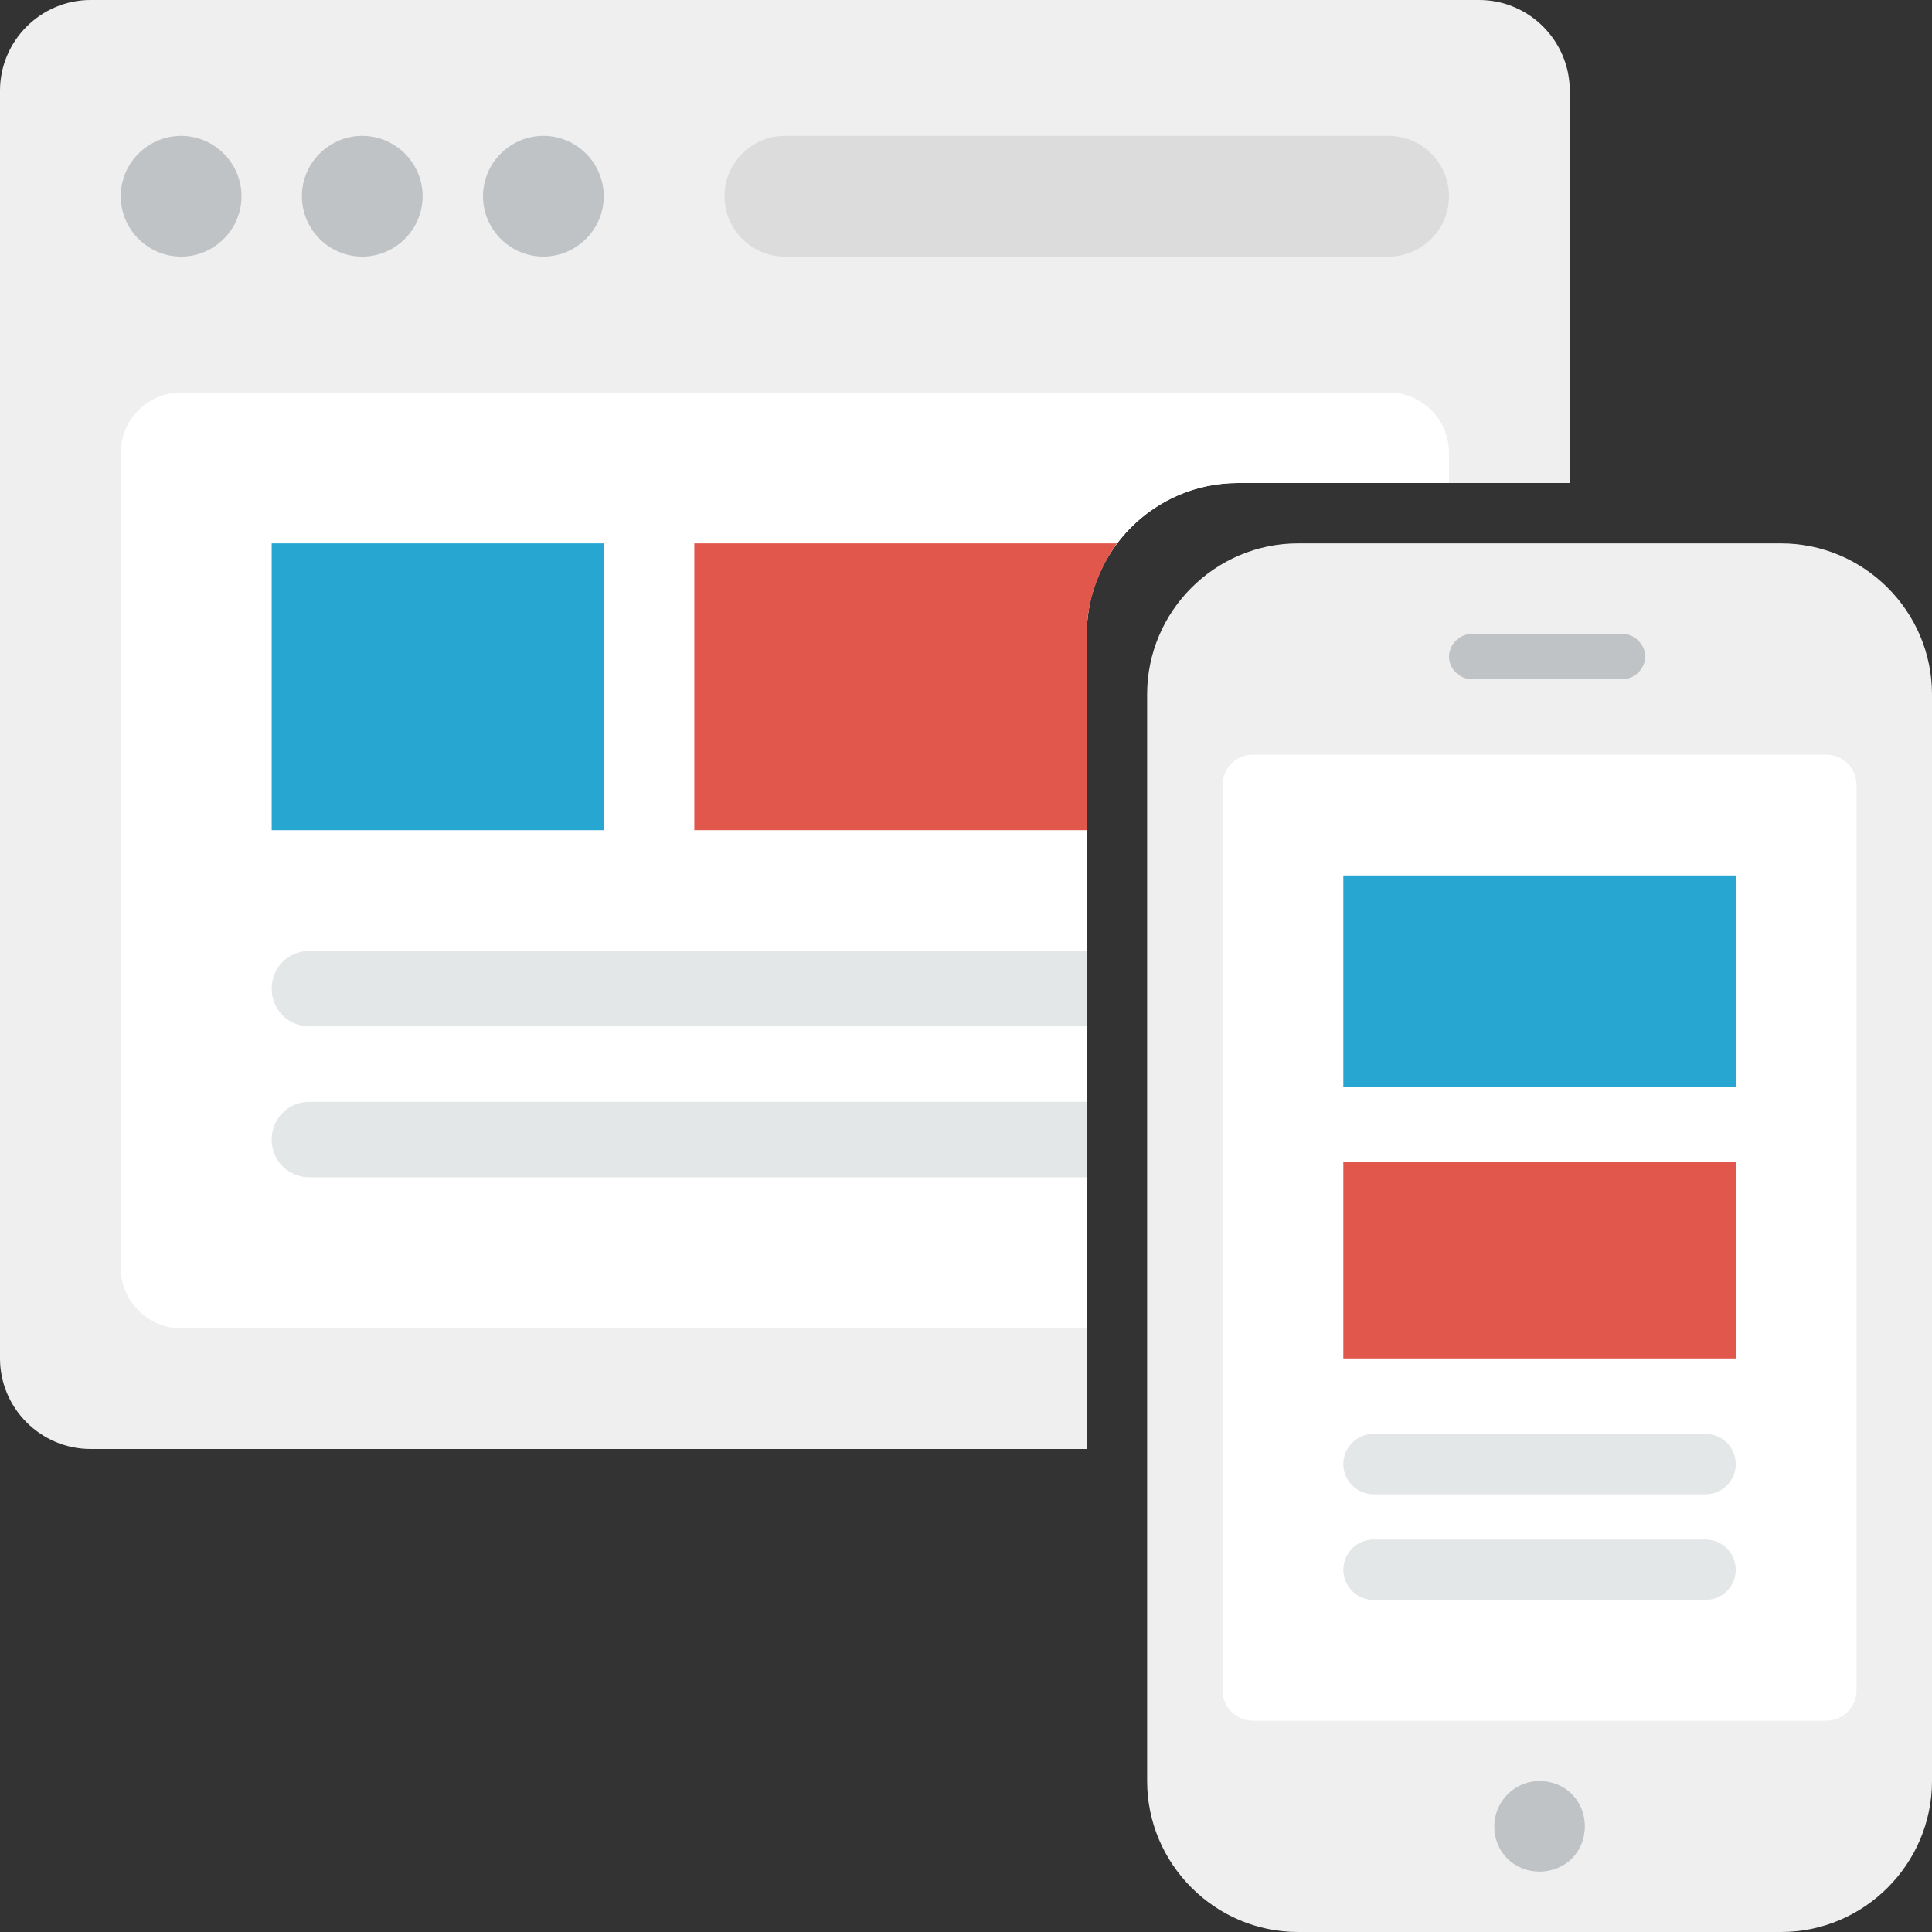
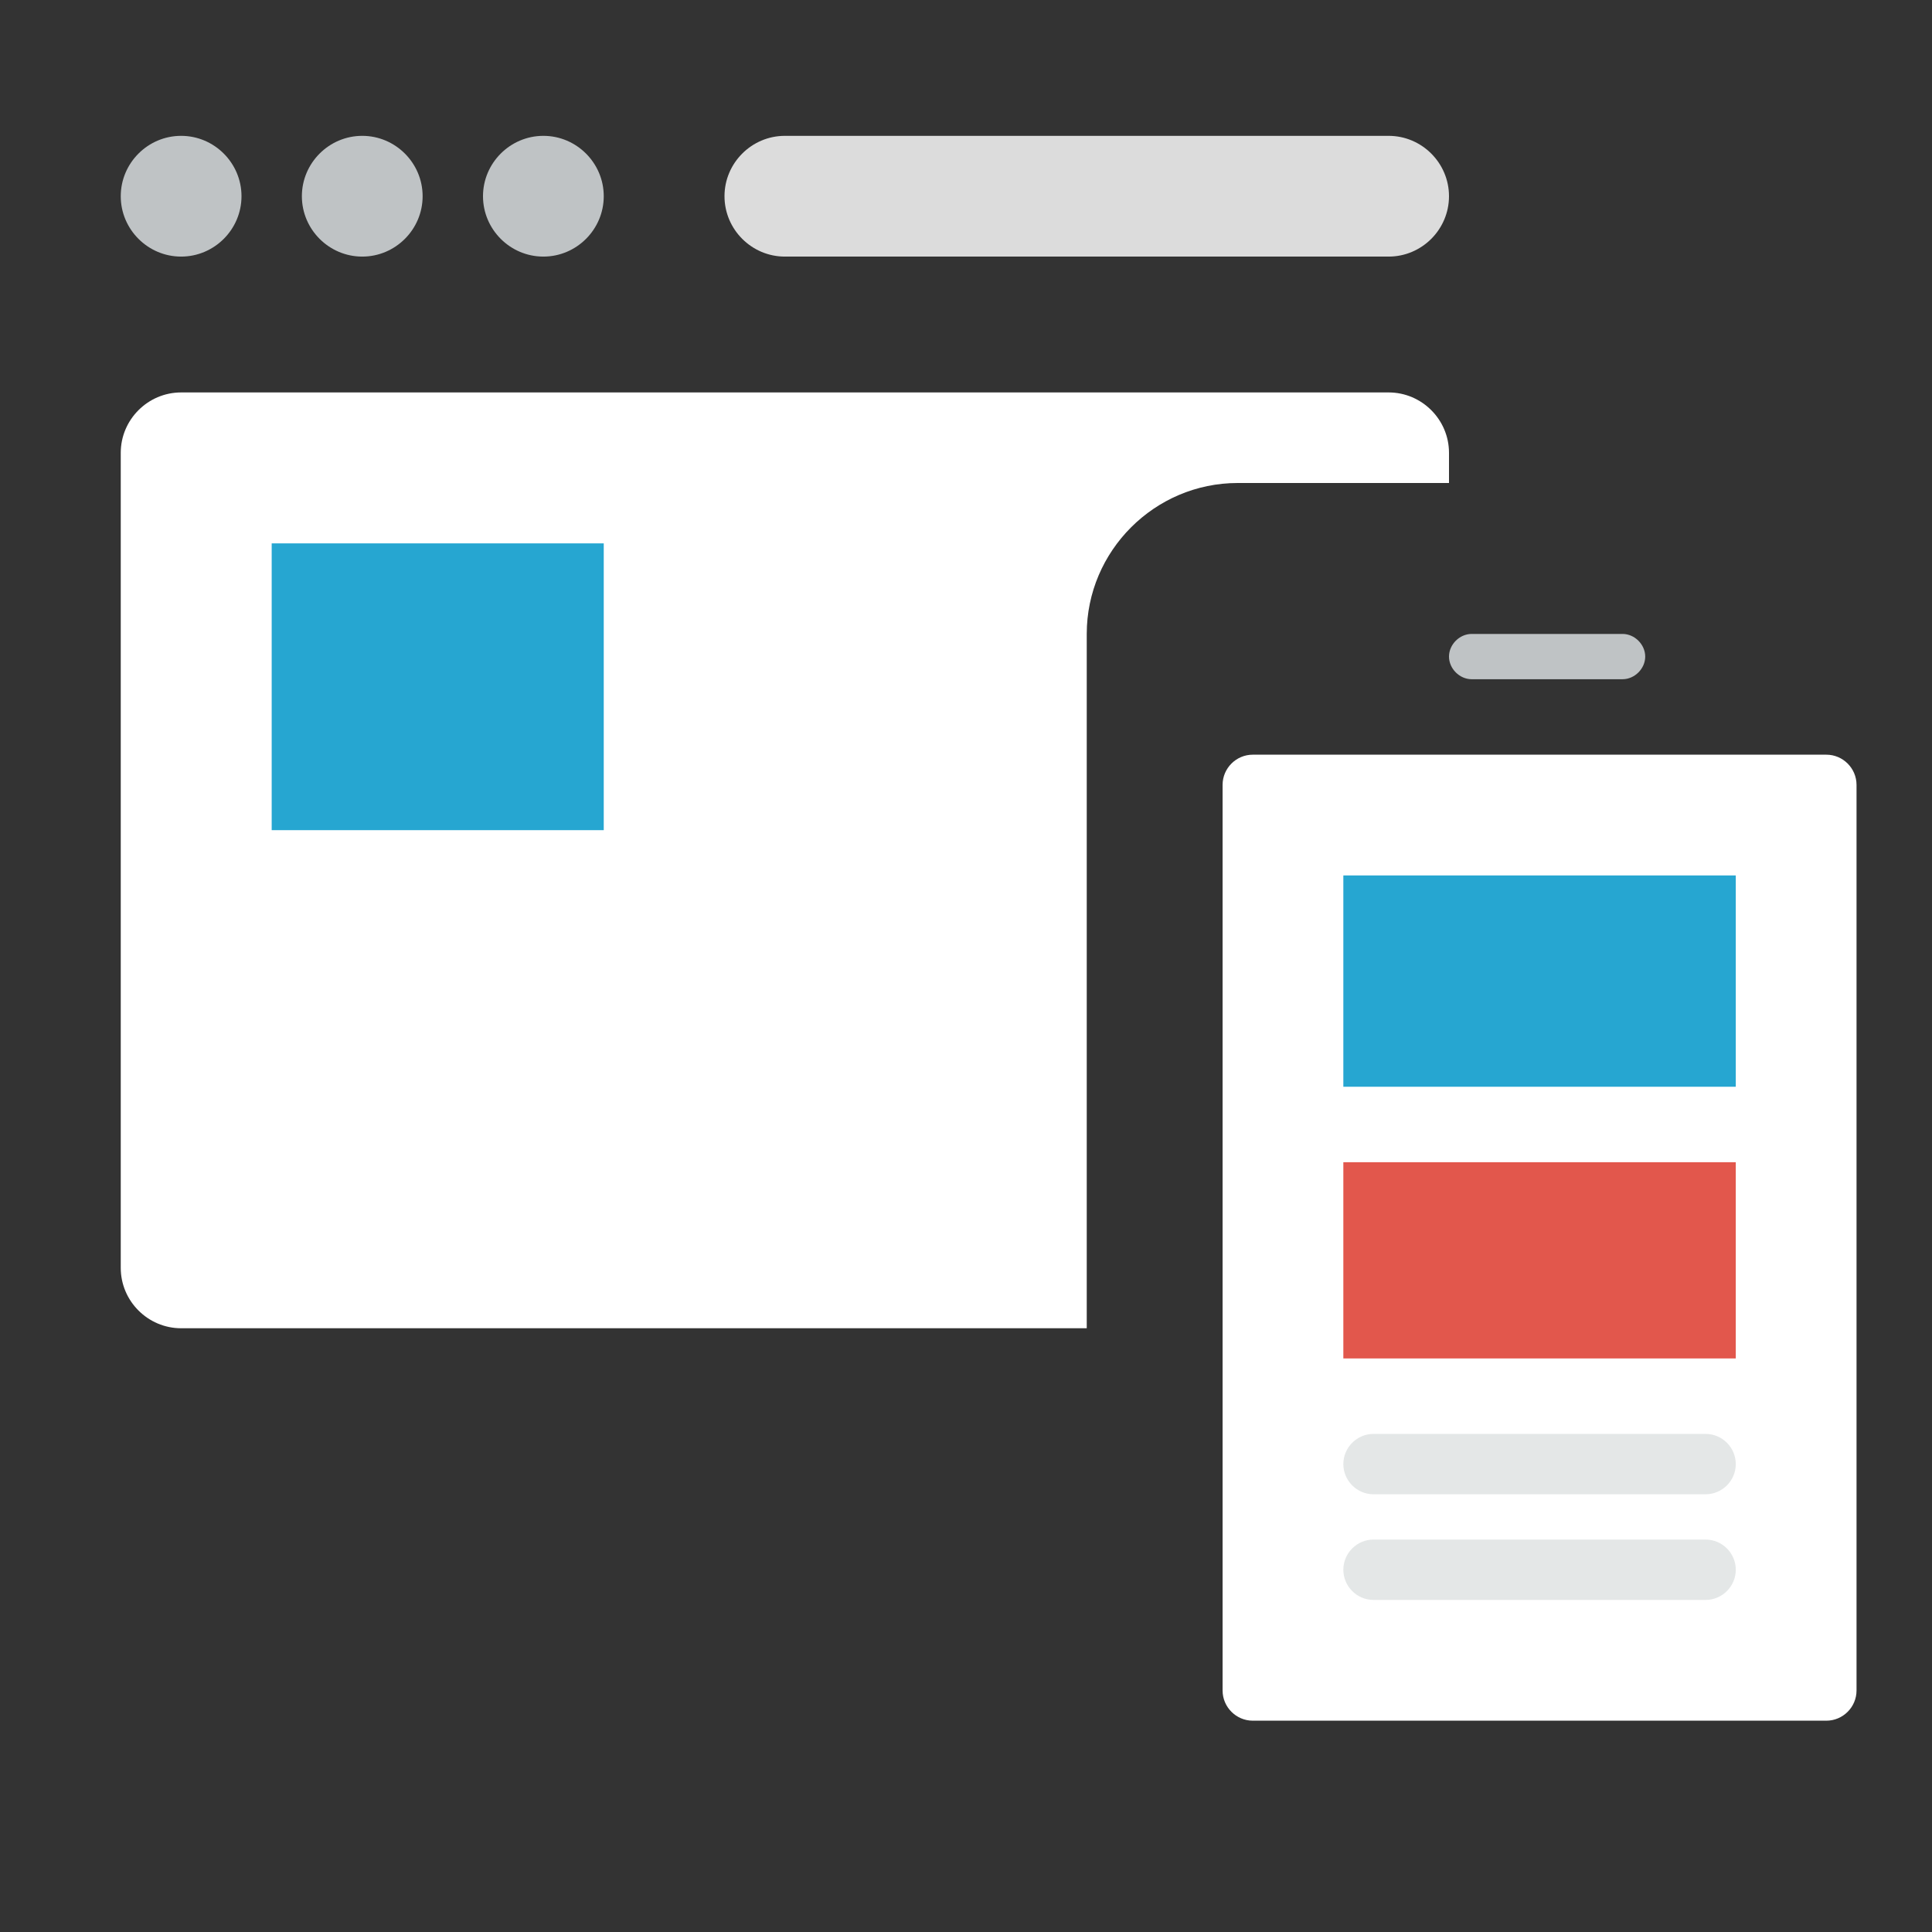
<svg xmlns="http://www.w3.org/2000/svg" id="Layer_1" x="0px" y="0px" viewBox="0 0 504.124 504.124" style="enable-background:new 0 0 504.124 504.124;" xml:space="preserve">
  <rect x="0" y="0" width="504.124" height="504.124" fill="#333333" stroke="none" />
-   <path style="fill:#EFEFEF;" d="M322.954,126.031c-21.662,0-39.385,17.723-39.385,39.385v212.677H23.631 C10.634,378.092,0,367.458,0,354.462V23.631C0,10.634,10.634,0,23.631,0h362.338C398.966,0,409.6,10.634,409.6,23.631v102.4 C409.6,126.031,322.954,126.031,322.954,126.031z" />
  <path style="fill:#FFFFFF;" d="M322.954,126.031c-21.662,0-39.385,17.723-39.385,39.385v181.169H47.262 c-8.665,0-15.754-7.089-15.754-15.754V118.154c0-8.665,7.089-15.754,15.754-15.754h315.077c8.665,0,15.754,7.089,15.754,15.754 v7.877H322.954z" />
  <path style="fill:#26A6D1;" d="M70.892,141.785h86.646v74.831H70.892V141.785z" />
-   <path style="fill:#E2574C;" d="M283.569,165.415v51.2h-102.4v-74.831h110.277C286.72,148.48,283.569,156.751,283.569,165.415z" />
  <path style="fill:#DCDCDC;" d="M204.8,35.446h157.538c8.665,0,15.754,7.089,15.754,15.754s-7.089,15.754-15.754,15.754H204.8 c-8.665,0-15.754-7.089-15.754-15.754S196.135,35.446,204.8,35.446z" />
-   <path style="fill:#E4E7E7;" d="M283.569,267.815H80.738c-5.514,0-9.846-4.332-9.846-9.846s4.332-9.846,9.846-9.846h202.831V267.815z M80.738,287.508h202.831V307.2H80.738c-5.514,0-9.846-4.332-9.846-9.846S75.225,287.508,80.738,287.508z" />
  <path style="fill:#BFC3C5;" d="M47.262,35.446c-8.665,0-15.754,7.089-15.754,15.754s7.089,15.754,15.754,15.754 S63.015,59.865,63.015,51.2S55.926,35.446,47.262,35.446z M94.523,35.446c-8.665,0-15.754,7.089-15.754,15.754 s7.089,15.754,15.754,15.754s15.754-7.089,15.754-15.754S103.188,35.446,94.523,35.446z M141.785,35.446 c-8.665,0-15.754,7.089-15.754,15.754s7.089,15.754,15.754,15.754s15.754-7.089,15.754-15.754S150.449,35.446,141.785,35.446z" />
-   <path style="fill:#EFEFEF;" d="M338.708,141.785h126.031c21.662,0,39.385,17.723,39.385,39.385v283.569 c0,21.662-17.723,39.385-39.385,39.385H338.708c-21.662,0-39.385-17.723-39.385-39.385v-283.57 C299.323,159.508,317.046,141.785,338.708,141.785z" />
  <path style="fill:#FFFFFF;" d="M326.892,196.923h149.662c4.332,0,7.877,3.545,7.877,7.877v236.308c0,4.332-3.545,7.877-7.877,7.877 H326.892c-4.332,0-7.877-3.545-7.877-7.877V204.8C319.015,200.468,322.56,196.923,326.892,196.923z" />
-   <path style="fill:#BFC3C5;" d="M401.723,464.738c6.695,0,11.815,5.12,11.815,11.815s-5.12,11.815-11.815,11.815 s-11.815-5.12-11.815-11.815C389.908,470.252,395.028,464.738,401.723,464.738z" />
  <path style="fill:#26A6D1;" d="M350.523,228.431h102.4v55.138h-102.4V228.431z" />
  <path style="fill:#E2574C;" d="M350.523,303.262h102.4v51.2h-102.4V303.262z" />
  <path style="fill:#E4E7E7;" d="M358.4,389.908h86.646c4.332,0,7.877-3.545,7.877-7.877s-3.545-7.877-7.877-7.877H358.4 c-4.332,0-7.877,3.545-7.877,7.877S354.068,389.908,358.4,389.908z M445.046,401.723H358.4c-4.332,0-7.877,3.545-7.877,7.877 s3.545,7.877,7.877,7.877h86.646c4.332,0,7.877-3.545,7.877-7.877S449.378,401.723,445.046,401.723z" />
  <path style="fill:#BFC3C5;" d="M384,165.415h39.385c3.151,0,5.908,2.757,5.908,5.908s-2.757,5.908-5.908,5.908H384 c-3.151,0-5.908-2.757-5.908-5.908S380.849,165.415,384,165.415z" />
  <g> </g>
  <g> </g>
  <g> </g>
  <g> </g>
  <g> </g>
  <g> </g>
  <g> </g>
  <g> </g>
  <g> </g>
  <g> </g>
  <g> </g>
  <g> </g>
  <g> </g>
  <g> </g>
  <g> </g>
</svg>